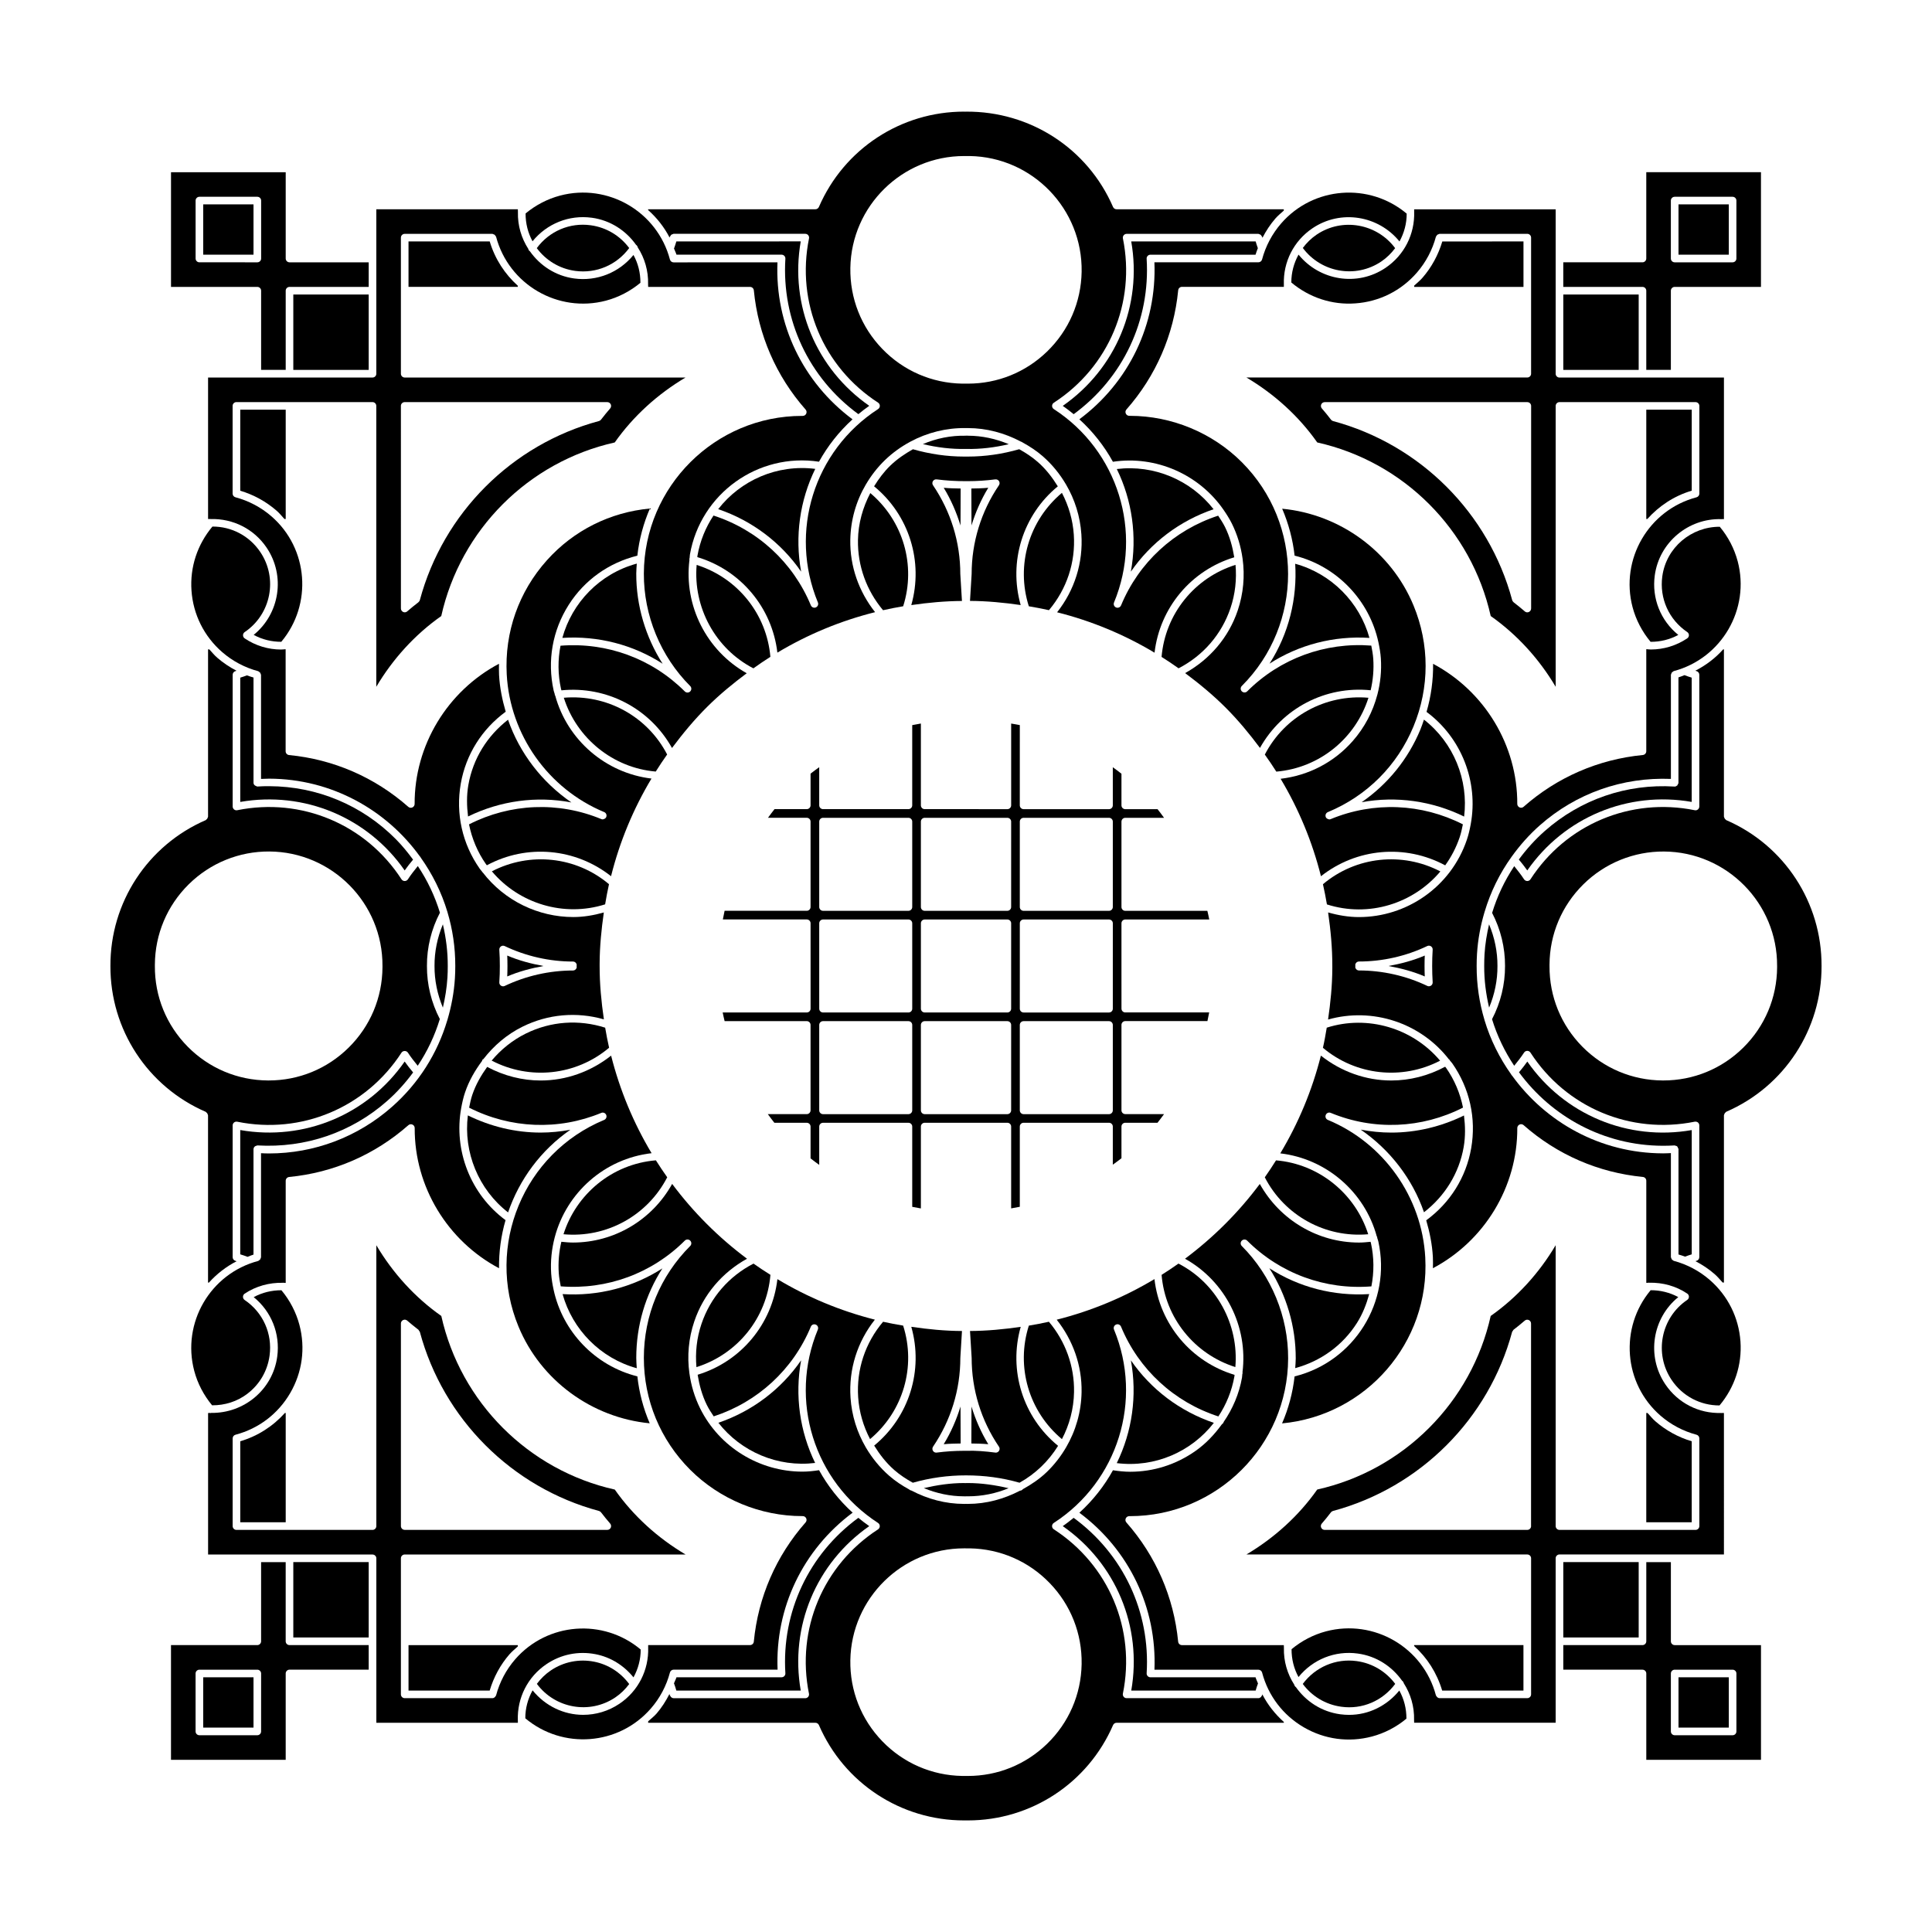
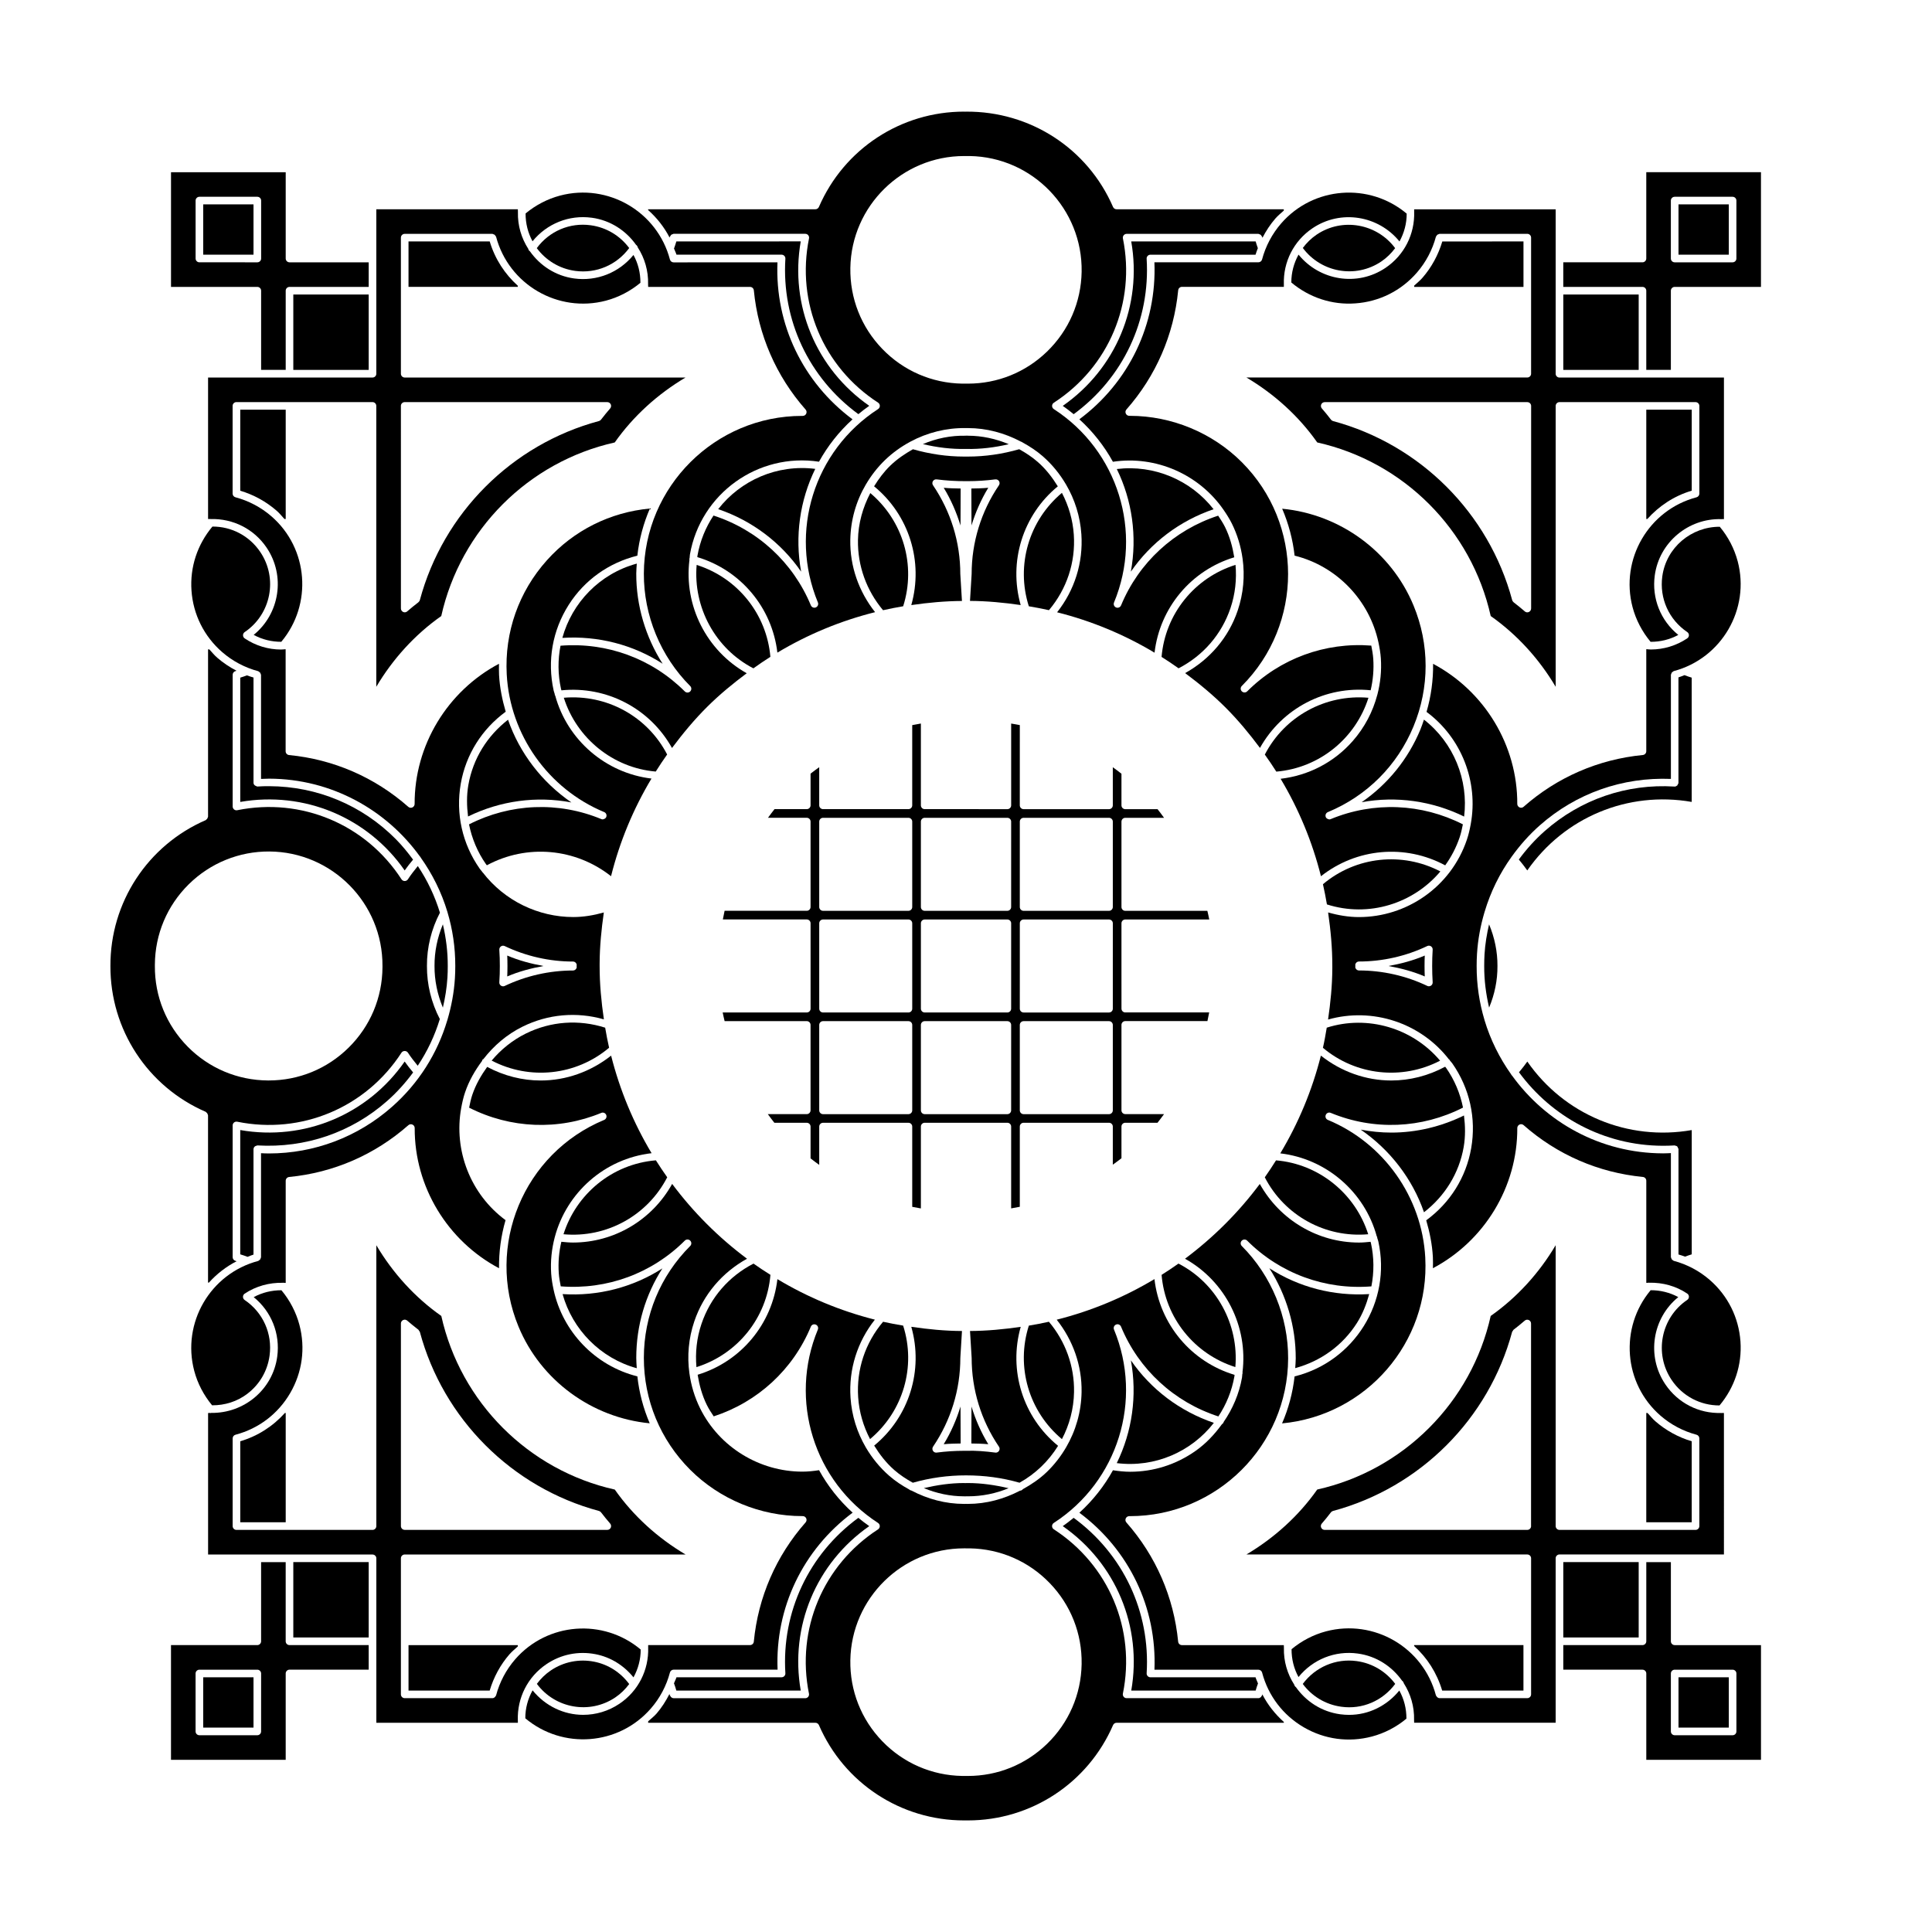
<svg xmlns="http://www.w3.org/2000/svg" fill="#000000" width="800px" height="800px" version="1.1" viewBox="144 144 512 512">
  <g>
    <path d="m470.09 305.16c1.266-3.75 1.672-7.637 1.336-11.465-10.867 3.41-18.625 13-19.598 24.391 1.531 0.961 3.031 1.969 4.508 3.023 6.516-3.367 11.402-8.988 13.754-15.949z" />
    <path d="m371.37 287.13c-0.117 6.812 2.266 13.375 6.648 18.582 1.762-0.398 3.535-0.746 5.332-1.047 3.457-10.879-0.02-22.676-8.711-29.996-1.988 3.82-3.195 8.027-3.269 12.461z" />
    <path d="m398.58 273.46c-1.496-0.023-2.996-0.051-4.484-0.191 1.918 3.148 3.379 6.508 4.449 9.992z" />
    <path d="m401.42 273.46 0.035 9.789c1.066-3.481 2.527-6.836 4.449-9.984-1.492 0.148-2.988 0.172-4.484 0.195z" />
    <path d="m526.23 207.98c-1.043 3.516-2.828 6.828-5.234 9.602-0.676 0.781-1.465 1.414-2.215 2.102-0.004 0.117-0.012 0.23-0.016 0.348h28.973v-12.047l-21.508 0.004z" />
    <path d="m504.86 356.59c9.164-1.672 18.641-0.359 27.148 3.812 1.199-9.723-2.777-19.574-10.645-25.695-0.297 0.867-0.574 1.734-0.926 2.586-3.281 7.922-8.688 14.539-15.578 19.297z" />
-     <path d="m487.24 293.4c0.57 9.164-1.672 18.469-6.801 26.469 7.809-5.019 17.023-7.418 26.477-6.82-2.621-9.438-10.066-17.008-19.676-19.648z" />
    <path d="m416.65 304.67c1.789 0.301 3.566 0.637 5.332 1.031 4.719-5.598 7.078-12.656 6.59-19.98-0.262-3.949-1.375-7.699-3.152-11.109-8.738 7.316-12.234 19.152-8.77 30.059z" />
    <path d="m400 262.98s0.004 0 0 0h0.012c3.836 0.074 7.617-0.383 11.32-1.266-3.41-1.43-7.07-2.246-10.832-2.246-0.16 0-0.359-0.051-0.5 0.004-0.004 0-0.004-0.004-0.012-0.004-0.004 0-0.004 0.004-0.012 0.004-4.012-0.098-7.848 0.711-11.402 2.215 3.727 0.891 7.527 1.367 11.406 1.289 0.012 0.004 0.02 0.004 0.02 0.004z" />
    <path d="m441.2 388.68c0-0.555 0.453-1.008 1.008-1.008h22.258c-0.145-0.77-0.328-1.531-0.504-2.293h-21.754c-0.555 0-1.008-0.453-1.008-1.008v-22.633c0-0.555 0.453-1.008 1.008-1.008h10.277c-0.574-0.766-1.113-1.559-1.723-2.293h-8.555c-0.555 0-1.008-0.453-1.008-1.008v-8.383c-0.746-0.598-1.523-1.16-2.293-1.723v10.105c0 0.555-0.453 1.008-1.008 1.008h-22.633c-0.555 0-1.008-0.453-1.008-1.008l0.004-21.27c-0.754-0.16-1.527-0.273-2.293-0.406v21.676c0 0.555-0.453 1.008-1.008 1.008l-10.957-0.004h-10.953c-0.555 0-1.008-0.453-1.008-1.008v-21.68c-0.766 0.137-1.535 0.262-2.293 0.422v21.254c0 0.555-0.453 1.008-1.008 1.008h-22.633c-0.555 0-1.008-0.453-1.008-1.008v-10.102c-0.766 0.562-1.551 1.109-2.293 1.703v8.398c0 0.555-0.453 1.008-1.008 1.008h-8.543c-0.609 0.742-1.152 1.527-1.734 2.293h10.277c0.555 0 1.008 0.453 1.008 1.008v22.633c0 0.555-0.453 1.008-1.008 1.008h-21.773c-0.172 0.762-0.316 1.527-0.465 2.293h22.238c0.555 0 1.008 0.453 1.008 1.008l0.004 11.324v11.316c0 0.555-0.453 1.008-1.008 1.008l-22.289-0.004c0.145 0.77 0.344 1.527 0.516 2.293h21.766c0.555 0 1.008 0.453 1.008 1.008v22.633c0 0.555-0.453 1.008-1.008 1.008h-10.316c0.578 0.766 1.125 1.551 1.734 2.293h8.586c0.555 0 1.008 0.453 1.008 1.008v8.434c0.746 0.598 1.527 1.148 2.293 1.715v-10.148c0-0.555 0.453-1.008 1.008-1.008h22.633c0.555 0 1.008 0.453 1.008 1.008v21.266c0.762 0.16 1.527 0.289 2.293 0.422v-21.695c0-0.555 0.453-1.008 1.008-1.008h21.906c0.555 0 1.008 0.453 1.008 1.008v21.684c0.766-0.137 1.535-0.262 2.293-0.422v-21.262c0-0.555 0.453-1.008 1.008-1.008h22.633c0.555 0 1.008 0.453 1.008 1.008v10.102c0.766-0.562 1.551-1.109 2.293-1.703v-8.398c0-0.555 0.453-1.008 1.008-1.008h8.543c0.609-0.742 1.152-1.527 1.734-2.293h-10.277c-0.555 0-1.008-0.453-1.008-1.008v-22.633c0-0.555 0.453-1.008 1.008-1.008h21.773c0.172-0.762 0.316-1.527 0.465-2.293h-22.234c-0.555 0-1.008-0.453-1.008-1.008l-0.004-11.305zm-55.449 49.574c0 0.555-0.453 1.008-1.008 1.008h-22.633c-0.555 0-1.008-0.453-1.008-1.008v-22.633c0-0.555 0.453-1.008 1.008-1.008h22.633c0.555 0 1.008 0.453 1.008 1.008zm0-38.258v11.316c0 0.555-0.453 1.008-1.008 1.008h-22.633c-0.555 0-1.008-0.453-1.008-1.008v-22.633c0-0.555 0.453-1.008 1.008-1.008h22.633c0.555 0 1.008 0.453 1.008 1.008zm0-15.629c0 0.555-0.453 1.008-1.008 1.008h-22.633c-0.555 0-1.008-0.453-1.008-1.008v-22.633c0-0.555 0.453-1.008 1.008-1.008h22.633c0.555 0 1.008 0.453 1.008 1.008zm26.211 53.887c0 0.555-0.453 1.008-1.008 1.008h-21.902c-0.555 0-1.008-0.453-1.008-1.008v-22.633c0-0.555 0.453-1.008 1.008-1.008h21.906c0.555 0 1.008 0.453 1.008 1.008zm0-38.258v11.316c0 0.555-0.453 1.008-1.008 1.008l-10.949-0.004h-10.953c-0.555 0-1.008-0.453-1.008-1.008v-22.629c0-0.555 0.453-1.008 1.008-1.008h21.906c0.555 0 1.008 0.453 1.008 1.008zm0-15.629c0 0.555-0.453 1.008-1.008 1.008h-21.902c-0.555 0-1.008-0.453-1.008-1.008v-22.633c0-0.555 0.453-1.008 1.008-1.008h21.906c0.555 0 1.008 0.453 1.008 1.008zm26.945 53.887c0 0.555-0.453 1.008-1.008 1.008h-22.633c-0.555 0-1.008-0.453-1.008-1.008v-22.633c0-0.555 0.453-1.008 1.008-1.008h22.633c0.555 0 1.008 0.453 1.008 1.008zm0-38.258v11.316c0 0.555-0.453 1.008-1.008 1.008h-22.633c-0.555 0-1.008-0.453-1.008-1.008l0.004-11.316v-11.316c0-0.555 0.453-1.008 1.008-1.008h22.633c0.555 0 1.008 0.453 1.008 1.008zm0-15.629c0 0.555-0.453 1.008-1.008 1.008h-22.633c-0.555 0-1.008-0.453-1.008-1.008v-22.633c0-0.555 0.453-1.008 1.008-1.008h22.633c0.555 0 1.008 0.453 1.008 1.008z" />
    <path d="m521.71 477.26c-0.867-16.02-11.008-30.336-25.824-36.477-0.52-0.211-0.754-0.801-0.543-1.316 0.211-0.52 0.805-0.766 1.316-0.543 11.387 4.711 24.098 4.176 35.055-1.402-0.762-3.75-2.246-7.34-4.516-10.566-0.066-0.098-0.152-0.172-0.223-0.262-4.488 2.414-9.383 3.648-14.27 3.648-6.656 0-13.219-2.293-18.656-6.59-2.328 9.238-5.977 17.938-10.758 25.902 12.156 1.422 22.355 10.188 25.566 21.996 0.039 0.086 0.125 0.137 0.137 0.238 0.004 0.039-0.031 0.07-0.031 0.109 0.086 0.328 0.227 0.629 0.301 0.961 3.562 15.996-6.359 31.883-22.184 35.805-0.492 4.379-1.633 8.559-3.32 12.453 22.277-2.09 39.172-21.434 37.949-43.957z" />
    <path d="m379.95 267.38c-1.707 1.652-3.09 3.527-4.309 5.496 9.289 7.613 13.129 19.957 9.859 31.477 4.418-0.641 8.887-1.062 13.426-1.09l-0.43-7.055c0-0.012 0.012-0.02 0.012-0.031s-0.016-0.02-0.016-0.031c0-8.43-2.5-16.57-7.234-23.543-0.223-0.328-0.23-0.754-0.023-1.094 0.211-0.336 0.598-0.527 0.988-0.469 2.555 0.332 5.164 0.484 7.766 0.473h0.004 0.48c2.434 0 4.891-0.16 7.289-0.473 0.383-0.047 0.781 0.133 0.988 0.469 0.211 0.336 0.203 0.766-0.023 1.094-4.731 6.969-7.234 15.113-7.234 23.543 0 0.016-0.016 0.02-0.016 0.035 0 0.012 0.012 0.016 0.012 0.023l-0.43 7.043c4.543 0.023 9.012 0.457 13.43 1.098-3.258-11.516 0.562-23.844 9.84-31.457-1.461-2.363-3.168-4.59-5.32-6.469-1.512-1.324-3.18-2.414-4.906-3.371-4.434 1.27-9.004 1.949-13.617 1.949h-0.492-0.492c-4.602 0-9.148-0.68-13.566-1.941-2.129 1.203-4.176 2.578-5.984 4.324z" />
    <path d="m328.62 293.71c-0.957 11.23 4.926 22.176 15.035 27.406 1.48-1.055 2.973-2.082 4.504-3.047-0.98-11.371-8.715-20.941-19.539-24.359z" />
    <path d="m525.71 374.94c-10.09-5.273-22.363-3.984-31.117 3.387 0.402 1.773 0.75 3.551 1.055 5.352 11.121 3.547 22.918-0.246 30.062-8.738z" />
    <path d="m398.58 526.54-0.035-9.801c-1.066 3.481-2.527 6.848-4.453 9.992 1.5-0.141 2.996-0.168 4.488-0.191z" />
    <path d="m531.89 447.98c0.492-2.812 0.422-5.613 0.082-8.367-6.074 2.973-12.641 4.535-19.242 4.535-2.715 0-5.43-0.273-8.117-0.781 7.769 5.352 13.688 13.02 16.762 21.895 5.531-4.289 9.297-10.328 10.516-17.281z" />
    <path d="m401.42 526.54c1.492 0.023 2.984 0.051 4.488 0.191-1.918-3.144-3.387-6.504-4.453-9.98z" />
    <path d="m399.5 537.02c-3.617 0-7.18 0.535-10.68 1.344 3.371 1.387 6.973 2.176 10.68 2.176 0.168 0 0.348 0.035 0.5-0.004 0.004 0 0.004 0.004 0.012 0.004l0.004-0.004c0.16 0.004 0.324 0.004 0.484 0.004 3.812 0 7.457-0.766 10.781-2.152-3.535-0.828-7.133-1.367-10.785-1.367-0.16 0-0.352-0.004-0.492 0.004-0.125 0.051-0.336-0.004-0.504-0.004z" />
    <path d="m320.82 455.99c-1.043-1.473-2.039-2.969-3.004-4.492-11.672 0.973-21.141 8.996-24.484 19.59 11.371 1.039 22.238-4.906 27.488-15.098z" />
    <path d="m428.63 512.87c0.117-6.82-2.273-13.391-6.66-18.594-1.754 0.398-3.527 0.727-5.316 1.027-3.481 10.914 0.016 22.766 8.766 30.082 1.969-3.754 3.137-7.996 3.211-12.516z" />
    <path d="m424.4 527.16c-9.324-7.613-13.18-19.984-9.898-31.535-4.398 0.645-8.867 1.078-13.438 1.102l0.43 7.055c0 0.012-0.012 0.016-0.012 0.023 0 0.016 0.016 0.02 0.016 0.035 0 8.434 2.5 16.57 7.234 23.543 0.227 0.328 0.238 0.754 0.023 1.094-0.18 0.301-0.508 0.484-0.855 0.484-0.047 0-0.086-0.004-0.125-0.012-2.602-0.336-5.289-0.57-7.766-0.469h-0.004-0.004c-0.133-0.02-0.344-0.004-0.52-0.004-2.402 0-4.836 0.156-7.25 0.473-0.047 0.004-0.09 0.012-0.133 0.012-0.348 0-0.676-0.18-0.855-0.484-0.207-0.332-0.195-0.762 0.023-1.094 4.731-6.977 7.234-15.113 7.234-23.543 0-0.012 0.012-0.02 0.016-0.031 0-0.012-0.012-0.02-0.012-0.031l0.43-7.047c-4.57-0.023-9.035-0.469-13.43-1.113 3.269 11.523-0.559 23.855-9.836 31.477 1.461 2.363 3.168 4.586 5.32 6.469 1.516 1.324 3.184 2.414 4.918 3.375 4.578-1.305 9.32-1.953 14.086-1.949h0.004 0.016 0.004c4.84 0 9.566 0.625 14.172 1.945 4.176-2.324 7.688-5.703 10.211-9.773z" />
    <path d="m329.9 494.84c-1.27 3.75-1.672 7.637-1.336 11.465 10.887-3.422 18.66-13.039 19.609-24.461-1.523-0.957-3.023-1.934-4.484-2.977-6.527 3.363-11.434 8.996-13.789 15.973z" />
    <path d="m383.34 495.3c-1.785-0.301-3.562-0.621-5.316-1.02-4.727 5.598-7.09 12.664-6.602 19.992 0.262 3.949 1.375 7.699 3.152 11.105 8.758-7.316 12.258-19.172 8.766-30.078z" />
    <path d="m506.59 471.09c-3.41-10.762-13.062-18.633-24.43-19.582-0.961 1.523-1.934 3.027-2.977 4.492 5.238 10.168 16.07 16.094 27.406 15.09z" />
    <path d="m503.59 494.62c1.527-2.402 2.527-5.004 3.266-7.672-9.461 0.578-18.668-1.824-26.461-6.848 4.527 7.09 7.019 15.441 6.988 23.926-0.004 0.855-0.086 1.699-0.137 2.543 6.758-1.84 12.555-5.992 16.344-11.949z" />
    <path d="m547.73 592.02v-12.051h-28.973c0.004 0.082 0.004 0.168 0.012 0.25 3.422 3.078 6.019 7.106 7.422 11.801z" />
    <path d="m525.64 425.09c-7.269-8.629-19.195-12.203-30.039-8.746-0.301 1.789-0.609 3.578-1.012 5.332 8.734 7.352 20.98 8.652 31.051 3.414z" />
    <path d="m479.19 343.97c1.059 1.484 2.082 2.988 3.047 4.519 11.645-1.004 21.074-9.008 24.414-19.574-11.344-1-22.199 4.891-27.461 15.055z" />
    <path d="m471.38 506.29c0.961-11.246-4.941-22.207-15.074-27.426-1.461 1.039-2.953 2.031-4.473 2.988 0.945 11.402 8.688 21 19.547 24.438z" />
-     <path d="m295.15 443.4c-2.609 0.48-5.246 0.746-7.879 0.746-6.621 0-13.195-1.566-19.285-4.555-1.203 9.734 2.781 19.598 10.66 25.711 2.988-8.719 8.664-16.473 16.504-21.902z" />
    <path d="m288.95 292.46c-7.481 8.34-11.266 19.09-10.66 30.273 0.867 16.016 11.004 30.336 25.824 36.477 0.516 0.211 0.754 0.801 0.543 1.316-0.098 0.227-0.273 0.383-0.48 0.488-0.066 0.035-0.125 0.039-0.195 0.059-0.086 0.023-0.16 0.074-0.25 0.074-0.125 0-0.258-0.023-0.387-0.082-11.383-4.715-24.102-4.176-35.051 1.402 0.762 3.75 2.246 7.34 4.508 10.566 0.07 0.098 0.156 0.176 0.227 0.273 10.594-5.707 23.488-4.539 32.902 2.898 2.281-9.125 5.883-17.809 10.715-25.875-12.125-1.445-22.293-10.195-25.508-21.984-0.039-0.086-0.125-0.141-0.141-0.238-0.004-0.039 0.031-0.07 0.031-0.109-0.086-0.332-0.227-0.637-0.301-0.973-1.754-7.863-0.332-15.941 3.984-22.738 4.188-6.59 10.645-11.156 18.191-13.027 0.488-4.394 1.633-8.586 3.324-12.496-10.531 0.984-20.176 5.781-27.277 13.695z" />
    <path d="m252.26 207.98v12.047h28.973c-0.004-0.102-0.012-0.207-0.016-0.309-3.41-3.074-6.039-7.055-7.438-11.738z" />
    <path d="m293.03 313.05c9.457-0.605 18.738 1.793 26.574 6.848-4.539-7.094-7.023-15.445-6.988-23.93 0.004-0.883 0.086-1.742 0.141-2.609-9.859 2.684-17.164 10.371-19.727 19.691z" />
    <path d="m268.12 352.02c-0.492 2.812-0.422 5.606-0.082 8.359 8.59-4.195 18.156-5.477 27.391-3.723-7.785-5.352-13.719-13.035-16.797-21.922-5.535 4.293-9.293 10.332-10.512 17.285z" />
    <path d="m197.85 588.5h13.332v13.332h-13.332z" />
    <path d="m221.73 557.97h19.977v19.977h-19.977z" />
    <path d="m316.68 449.61c-4.766-7.961-8.402-16.641-10.73-25.859-5.438 4.297-12 6.594-18.66 6.594-4.856 0-9.719-1.223-14.184-3.606-1.621 2.254-3.019 4.676-3.934 7.379-0.383 1.129-0.621 2.277-0.848 3.426 10.941 5.562 23.648 6.09 35.016 1.387 0.52-0.223 1.102 0.031 1.316 0.543 0.211 0.516-0.031 1.102-0.543 1.316-21.363 8.852-31.543 33.434-22.695 54.793 5.918 14.281 19.453 24.129 34.762 25.609-1.688-3.934-2.797-8.117-3.269-12.438-11.203-2.793-19.805-11.84-22.199-22.957 0-0.012-0.004-0.016-0.004-0.02v-0.004c-0.297-1.379-0.539-2.781-0.637-4.219-0.223-3.332 0.133-6.57 0.934-9.633 0-0.012-0.012-0.016-0.004-0.023 0-0.02 0.023-0.023 0.023-0.047 3.098-11.723 13.109-20.785 25.656-22.242z" />
    <path d="m317.78 348.47c0.969-1.531 1.965-3.043 3.019-4.523-5.25-10.137-16.043-16-27.383-15.039 3.41 10.742 13.027 18.598 24.363 19.562z" />
    <path d="m219.71 578.96v-20.984h-6.516v20.984c0 0.555-0.453 1.008-1.008 1.008h-22.871v30.398h30.398v-22.879c0-0.555 0.453-1.008 1.008-1.008h20.984v-6.516h-20.984c-0.559 0.008-1.012-0.445-1.012-1.004zm-6.516 23.887c0 0.555-0.453 1.008-1.008 1.008h-15.348c-0.555 0-1.008-0.453-1.008-1.008v-15.352c0-0.555 0.453-1.008 1.008-1.008h15.352c0.555 0 1.008 0.453 1.008 1.008z" />
    <path d="m281.23 599.89c-0.191-5.93 2.602-11.516 7.602-14.883 3.828-2.586 8.438-3.512 12.984-2.629 4.031 0.785 7.516 2.984 10.066 6.141 1.234-2.238 1.914-4.75 1.91-7.375-9.914-8.324-24.738-7.215-33.266 2.594-2.379 2.734-4.125 6.035-5.055 9.547-0.031 0.117-0.125 0.191-0.191 0.281-0.051 0.07-0.07 0.141-0.133 0.195-0.18 0.16-0.402 0.273-0.656 0.273h-23.242c-0.555 0-1.008-0.453-1.008-1.008v-36.059c0-0.555 0.453-1.008 1.008-1.008l74.438 0.004c-7.359-4.367-13.836-10.195-18.766-17.211-22.883-5.113-40.863-23.121-45.973-46.008-7.008-4.922-12.848-11.375-17.219-18.742v74.434c0 0.555-0.453 1.008-1.008 1.008h-36.059c-0.555 0-1.008-0.453-1.008-1.008v-23.242c0-0.457 0.312-0.855 0.75-0.973 6.152-1.621 11.301-5.547 14.5-11.043 3.203-5.5 4.07-11.914 2.445-18.07-0.887-3.356-2.539-6.508-4.766-9.176-2.57-0.004-5.094 0.598-7.352 1.824 4.684 3.793 7.059 9.699 6.238 15.766-1.195 8.793-8.855 15.047-17.512 14.914-0.055 0.012-0.105 0.059-0.16 0.059-0.039 0-0.07-0.047-0.109-0.051-0.18-0.004-0.359 0.031-0.543 0.016v37.508h43.578c0.555 0 1.008 0.453 1.008 1.008v43.578h37.508c-0.016-0.18 0.004-0.359 0-0.539-0.016-0.051-0.012-0.086-0.012-0.125zm-30.988-105.15c0-0.395 0.23-0.75 0.59-0.918 0.363-0.168 0.781-0.105 1.078 0.152 0.973 0.836 1.965 1.652 2.984 2.43 0.09 0.07 0.102 0.188 0.16 0.281 0.066 0.09 0.172 0.145 0.203 0.262 6.195 23.086 24.391 41.273 47.473 47.473 0.211 0.059 0.402 0.188 0.539 0.359 0.781 1.02 1.594 2.016 2.434 2.988 0.258 0.301 0.316 0.719 0.156 1.078-0.168 0.359-0.523 0.59-0.918 0.59l-53.688-0.004c-0.555 0-1.008-0.453-1.008-1.008v-53.684z" />
    <path d="m502.54 340.32c-4.961 5.68-11.734 9.191-19.164 10.066 4.82 8.051 8.41 16.723 10.691 25.824 9.426-7.438 22.324-8.594 32.926-2.883 1.602-2.223 2.91-4.715 3.836-7.445 0.383-1.129 0.613-2.273 0.848-3.422-10.941-5.559-23.645-6.098-35.02-1.387-0.121 0.055-0.258 0.082-0.383 0.082-0.09 0-0.172-0.051-0.258-0.074-0.066-0.02-0.121-0.023-0.18-0.055-0.211-0.105-0.398-0.258-0.488-0.488-0.211-0.516 0.031-1.102 0.543-1.316 10.348-4.289 18.41-12.348 22.695-22.695 4.289-10.348 4.289-21.75 0-32.098-5.926-14.297-19.473-24.148-34.797-25.613 1.707 3.996 2.82 8.184 3.293 12.434 11.215 2.781 19.824 11.84 22.215 22.969 0 0.004 0.004 0.012 0.004 0.016v0.004c0.297 1.387 0.539 2.785 0.637 4.223 0.223 3.301-0.117 6.543-0.926 9.648v0.012c0 0.004-0.004 0.012-0.012 0.016-1.176 4.441-3.34 8.613-6.461 12.184z" />
    <path d="m518.77 200.11c0.188 5.926-2.606 11.508-7.602 14.879-7.488 5.043-17.461 3.367-23.043-3.512-1.234 2.238-1.918 4.758-1.91 7.387 4.758 3.984 10.785 5.992 16.949 5.535 6.348-0.441 12.141-3.336 16.312-8.137 2.387-2.742 4.133-6.047 5.059-9.543 0.023-0.09 0.109-0.133 0.156-0.207 0.066-0.121 0.121-0.223 0.23-0.301 0.105-0.082 0.211-0.105 0.336-0.141 0.09-0.023 0.152-0.105 0.25-0.105h23.242c0.555 0 1.008 0.453 1.008 1.008v36.059c0 0.555-0.453 1.008-1.008 1.008h-74.43c7.367 4.375 13.84 10.203 18.766 17.211 22.883 5.117 40.859 23.113 45.973 46.004 7.012 4.934 12.852 11.387 17.215 18.75v-74.434c0-0.555 0.453-1.008 1.008-1.008h36.059c0.555 0 1.008 0.453 1.008 1.008v23.242c0 0.457-0.312 0.855-0.75 0.973-12.695 3.356-20.297 16.414-16.949 29.121 0.891 3.359 2.551 6.519 4.777 9.18 2.562 0.012 5.09-0.598 7.344-1.828-4.691-3.793-7.059-9.699-6.238-15.758 1.195-8.828 8.969-15.18 17.602-14.922 0.082-0.004 0.145-0.02 0.223-0.004 0.172 0.004 0.336-0.023 0.508-0.012v-37.508h-43.586c-0.555 0-1.008-0.453-1.008-1.008v-43.578h-37.504c0.016 0.18-0.004 0.359 0 0.539 0.012 0.027 0.004 0.059 0.004 0.102zm30.992 105.15c0 0.395-0.23 0.75-0.59 0.918-0.133 0.059-0.277 0.098-0.418 0.098-0.238 0-0.473-0.086-0.66-0.246-0.973-0.84-1.969-1.652-2.988-2.434-0.012-0.012-0.012-0.023-0.02-0.035-0.156-0.133-0.281-0.293-0.336-0.504-6.195-23.086-24.391-41.277-47.48-47.473-0.215-0.059-0.402-0.188-0.539-0.363-0.777-1.02-1.582-2.012-2.43-2.984-0.258-0.297-0.316-0.719-0.152-1.078 0.16-0.359 0.523-0.59 0.918-0.59h53.691c0.555 0 1.008 0.453 1.008 1.008v53.684z" />
    <path d="m592.33 252.57h-12.047v28.973c0.098-0.004 0.188-0.012 0.289-0.016 3.082-3.422 7.059-6.102 11.758-7.492z" />
    <path d="m209.43 322.98c-0.578 0.215-1.164 0.43-1.762 0.605v32.934c16.934-2.938 33.77 4.07 43.574 18.156 0.691-0.992 1.449-1.934 2.223-2.863-1.395-1.898-2.891-3.734-4.578-5.438-8.926-8.996-20.832-13.977-33.508-14.027-1.074-0.02-2.086 0.023-3.125 0.09-0.016 0-0.02-0.012-0.031-0.012-0.012 0-0.02 0.016-0.031 0.016-0.121 0-0.203-0.09-0.309-0.125-0.395-0.133-0.676-0.398-0.699-0.816 0-0.012 0.012-0.02 0.012-0.031s-0.016-0.02-0.016-0.031v-27.887c-0.586-0.176-1.176-0.352-1.75-0.57z" />
    <path d="m510.04 213.31c1.457-0.984 2.676-2.195 3.688-3.547-4.836-6.504-13.977-8.176-20.781-3.602-1.457 0.984-2.676 2.195-3.688 3.547 4.836 6.512 13.977 8.18 20.781 3.602z" />
    <path d="m478.46 212.76c-0.117 0.441-0.52 0.75-0.973 0.75h-27.555c0.664 16.418-6.727 31.801-19.891 41.609 3.617 3.285 6.602 7.094 8.891 11.254 11.406-1.715 22.832 3.352 29.305 12.711 0.004 0.012 0.016 0.012 0.016 0.02v0.004c0.801 1.164 1.566 2.363 2.207 3.652 1.465 2.961 2.394 6.09 2.836 9.273 0 0.004 0.004 0.004 0.004 0.004 0 0.004-0.004 0.012 0 0.016 0.629 4.566 0.223 9.246-1.293 13.734-2.418 7.152-7.379 12.941-13.934 16.59 3.785 2.828 7.453 5.848 10.848 9.262 3.301 3.316 6.231 6.883 8.984 10.566 5.859-10.48 17.316-16.496 29.332-15.281 0.629-2.672 0.883-5.473 0.691-8.348-0.082-1.188-0.301-2.336-0.523-3.488-12.223-0.945-24.18 3.414-32.879 12.121-0.195 0.195-0.457 0.297-0.715 0.297s-0.52-0.102-0.715-0.297c-0.395-0.395-0.395-1.031 0-1.426 16.348-16.348 16.348-42.953 0-59.305-7.812-7.812-18.609-12.281-29.652-12.281h-0.168-0.004c-0.395 0-0.75-0.23-0.918-0.594-0.168-0.363-0.105-0.785 0.156-1.082 7.828-8.883 12.574-19.809 13.723-31.598 0.051-0.52 0.488-0.91 1.004-0.91h27c-0.012-0.176 0.004-0.352 0-0.527-0.004-0.051 0-0.09 0-0.145-0.188-5.918 2.602-11.496 7.598-14.863 7.477-5.031 17.461-3.371 23.043 3.508 1.234-2.238 1.918-4.758 1.91-7.375-9.914-8.316-24.742-7.215-33.266 2.594-2.391 2.75-4.133 6.047-5.062 9.555z" />
    <path d="m262.66 400s0.008 0 0 0v-0.004c0.016-3.769-0.457-7.457-1.293-11.035-1.461 3.492-2.242 7.246-2.215 11.027v0.004 0.004c-0.023 3.789 0.762 7.547 2.215 11.035 0.598-2.578 1.039-5.219 1.203-7.914 0.066-1.035 0.098-2.078 0.09-3.117z" />
    <path d="m465.61 278.95c-6.019-7.715-15.781-11.863-25.645-10.652 4.07 8.328 5.43 17.855 3.723 27.195 5.293-7.684 12.934-13.473 21.922-16.543z" />
    <path d="m588.82 198.16h13.332v13.332h-13.332z" />
-     <path d="m274.35 374.91c7.262 8.621 19.148 12.195 30.016 8.75 0.301-1.793 0.625-3.578 1.023-5.34-8.723-7.352-20.957-8.645-31.039-3.41z" />
    <path d="m604.5 292.73c-0.887-3.344-2.527-6.484-4.742-9.133-7.527-0.031-14.191 5.477-15.234 13.164-0.785 5.812 1.75 11.457 6.609 14.738 0.281 0.188 0.449 0.504 0.449 0.836 0 0.332-0.168 0.648-0.449 0.836-2.871 1.934-6.238 2.953-9.664 2.953-0.156 0-0.312-0.023-0.473-0.031-0.02 0-0.039 0.02-0.059 0.02-0.023 0-0.039-0.031-0.066-0.031-0.195-0.004-0.395-0.023-0.59-0.039v27.039c0 0.52-0.395 0.953-0.91 1.004-11.793 1.148-22.723 5.894-31.605 13.723-0.188 0.168-0.422 0.25-0.664 0.25-0.141 0-0.289-0.031-0.418-0.09-0.359-0.168-0.59-0.523-0.59-0.922 0.066-15.531-8.664-29.871-22.309-37.129 0.055 4.281-0.523 8.566-1.738 12.742 9.289 6.871 13.77 18.531 11.719 29.719v0.004c-0.258 1.391-0.562 2.781-1.027 4.141-4.246 12.566-16.016 20.512-28.602 20.512-2.711 0-5.457-0.457-8.176-1.23 0.676 4.664 1.129 9.391 1.117 14.191v0.676c-0.023 4.602-0.484 9.09-1.129 13.516 11.793-3.332 24.535 0.871 32.023 10.543 0.066 0.066 0.16 0.082 0.211 0.16 0.02 0.035 0 0.074 0.016 0.109 0.207 0.273 0.457 0.504 0.656 0.785 4.625 6.602 6.41 14.594 5.019 22.535-1.355 7.723-5.602 14.449-11.91 19.074 0.918 3.152 1.582 6.398 1.762 9.742 0.055 0.996 0.023 1.977 0.012 2.957 13.672-7.246 22.43-21.609 22.359-37.156 0-0.398 0.23-0.754 0.59-0.922 0.352-0.176 0.781-0.105 1.082 0.156 8.891 7.836 19.82 12.582 31.605 13.73 0.52 0.051 0.91 0.488 0.91 1.004v27.066c0.145-0.012 0.289-0.012 0.43-0.02 0.121-0.031 0.223-0.031 0.348-0.016 3.566-0.082 7.082 0.867 10.07 2.875 0.281 0.188 0.449 0.504 0.449 0.836 0 0.332-0.168 0.648-0.441 0.836-6.996 4.715-8.852 14.238-4.137 21.23 2.887 4.289 7.633 6.762 12.688 6.742 3.988-4.758 5.981-10.746 5.547-16.949-0.449-6.348-3.336-12.141-8.137-16.312-2.742-2.387-6.039-4.133-9.547-5.059-0.09-0.023-0.133-0.109-0.207-0.156-0.117-0.066-0.215-0.121-0.301-0.227-0.082-0.105-0.105-0.211-0.141-0.344-0.023-0.086-0.102-0.152-0.102-0.246v-27.578c-0.648 0.023-1.301 0.066-1.953 0.066h-0.23c-16.465-0.059-31.008-8.23-39.961-20.676-0.02-0.016-0.047-0.004-0.066-0.02-0.066-0.055-0.059-0.141-0.105-0.207-3.09-4.344-5.512-9.18-7.078-14.398-0.012-0.023-0.012-0.047-0.016-0.07-1.352-4.527-2.086-9.316-2.07-14.277v-0.004-0.004c-0.004-1.082 0.031-2.16 0.098-3.246 0.23-3.777 0.934-7.453 1.977-10.992 0.012-0.059 0.023-0.102 0.051-0.156 1.559-5.223 3.961-10.121 7.141-14.551 0.004-0.004 0-0.012 0.004-0.012h0.004c2.156-2.996 4.625-5.805 7.461-8.309 9.633-8.508 21.914-12.82 34.746-12.309v-27.594c0-0.098 0.074-0.156 0.102-0.246 0.035-0.133 0.059-0.238 0.141-0.344 0.082-0.105 0.18-0.16 0.301-0.227 0.074-0.047 0.117-0.137 0.207-0.156 12.691-3.367 20.301-16.43 16.945-29.125zm-80.961 107.27c-0.004 1.438 0.047 2.867 0.133 4.301 0.023 0.352-0.141 0.699-0.438 0.902-0.172 0.109-0.367 0.172-0.562 0.172-0.145 0-0.297-0.035-0.434-0.102-5.602-2.68-11.859-4.09-18.078-4.09-0.555 0-1.008-0.453-1.008-1.008 0-0.07 0.059-0.117 0.074-0.18-0.016-0.066-0.074-0.109-0.074-0.18 0-0.555 0.453-1.008 1.008-1.008 6.219 0 12.469-1.414 18.078-4.098 0.316-0.156 0.695-0.125 0.996 0.074 0.297 0.203 0.465 0.539 0.438 0.898-0.09 1.438-0.137 2.871-0.133 4.309v0.008z" />
    <path d="m580.28 221.04v20.984h6.516v-20.984c0-0.555 0.453-1.008 1.008-1.008h22.871v-30.398h-30.395v22.871c0 0.555-0.453 1.008-1.008 1.008h-20.988v6.516h20.988c0.555 0 1.008 0.453 1.008 1.012zm6.516-23.883c0-0.555 0.453-1.008 1.008-1.008h15.352c0.555 0 1.008 0.453 1.008 1.008v15.352c0 0.555-0.453 1.008-1.008 1.008h-15.352c-0.555 0-1.008-0.453-1.008-1.008z" />
    <path d="m558.29 222.05h19.98v19.977h-19.98z" />
    <path d="m198.66 438.79c0.109 0.074 0.188 0.156 0.258 0.266 0.074 0.109 0.117 0.207 0.141 0.336 0.016 0.066 0.074 0.109 0.074 0.18v44.336c0.082-0.004 0.156-0.004 0.242-0.012 2.051-2.281 4.519-4.207 7.332-5.656-0.102-0.023-0.203-0.07-0.301-0.102-0.441-0.117-0.75-0.52-0.75-0.973v-34.914c0-0.301 0.137-0.59 0.371-0.781 0.23-0.191 0.523-0.258 0.84-0.207 16.992 3.457 34.102-3.723 43.539-18.305 0.371-0.578 1.32-0.578 1.691 0 0.785 1.215 1.699 2.348 2.606 3.477 2.551-3.824 4.519-7.981 5.856-12.383-2.254-4.332-3.445-9.176-3.414-14.055v-0.004-0.004c-0.031-4.902 1.176-9.77 3.445-14.117-1.34-4.375-3.301-8.531-5.859-12.359-0.918 1.137-1.832 2.281-2.629 3.512-0.188 0.289-0.504 0.457-0.848 0.457s-0.66-0.176-0.848-0.457c-9.438-14.574-26.531-21.75-43.539-18.309-0.301 0.066-0.605-0.016-0.836-0.207-0.23-0.191-0.371-0.48-0.371-0.781v-34.91c0-0.457 0.309-0.855 0.75-0.973 0.098-0.023 0.188-0.066 0.281-0.09-1.828-0.945-3.551-2.098-5.106-3.441-0.781-0.676-1.414-1.465-2.102-2.215-0.125-0.012-0.227-0.012-0.344-0.016v44.336c0 0.07-0.059 0.117-0.074 0.18-0.023 0.133-0.066 0.227-0.141 0.336s-0.145 0.191-0.258 0.266c-0.055 0.039-0.07 0.109-0.137 0.137-15.418 6.68-25.336 21.852-25.266 38.652v0.004 0.004c-0.07 16.801 9.848 31.977 25.266 38.652 0.059 0.027 0.074 0.105 0.129 0.141zm-13.617-38.793s-0.004 0 0 0v-0.359c0.051-8.062 3.234-15.617 8.961-21.277 5.734-5.664 13.383-8.758 21.383-8.707 16.625 0.105 30.074 13.715 29.973 30.34v0.359c-0.051 8.066-3.234 15.617-8.969 21.281-5.684 5.613-13.199 8.699-21.18 8.699h-0.203c-8.055-0.051-15.609-3.234-21.27-8.961-5.652-5.734-8.746-13.32-8.695-21.375z" />
    <path d="m199.13 281.55c0.18-0.012 0.352 0.004 0.535 0 0.051-0.004 0.086 0 0.137 0 5.945-0.156 11.504 2.606 14.867 7.598 5.039 7.481 3.438 17.527-3.445 23.102 2.254 1.23 4.766 1.84 7.324 1.832 8.305-9.914 7.195-24.73-2.606-33.246-2.734-2.379-6.035-4.125-9.547-5.055-0.438-0.117-0.75-0.52-0.75-0.973v-23.242c0-0.555 0.453-1.008 1.008-1.008h36.059c0.555 0 1.008 0.453 1.008 1.008v74.438c4.367-7.359 10.207-13.816 17.219-18.746 5.109-22.887 23.09-40.883 45.973-46.004 4.934-7.008 11.402-12.836 18.762-17.211l-74.422 0.004c-0.555 0-1.008-0.453-1.008-1.008v-36.059c0-0.555 0.453-1.008 1.008-1.008h23.242c0.102 0 0.16 0.082 0.25 0.105 0.125 0.035 0.23 0.059 0.336 0.141 0.105 0.082 0.156 0.18 0.227 0.297 0.047 0.082 0.137 0.117 0.16 0.211 3.356 12.699 16.434 20.289 29.113 16.949 3.34-0.883 6.481-2.527 9.141-4.734 0.016-2.644-0.629-5.16-1.84-7.375-3.793 4.66-9.664 7.047-15.703 6.231-4.949-0.672-9.07-3.422-11.742-7.203h-0.012c-0.23-0.156-0.379-0.395-0.422-0.645-1.824-2.84-2.836-6.195-2.742-9.75-0.004-0.082-0.02-0.145-0.004-0.23 0.004-0.172-0.023-0.332-0.016-0.504h-37.508v43.578c0 0.555-0.453 1.008-1.008 1.008h-43.578v37.5zm51.109-29.98c0-0.555 0.453-1.008 1.008-1.008h53.691c0.395 0 0.75 0.23 0.918 0.59 0.168 0.359 0.105 0.781-0.152 1.078-0.84 0.973-1.652 1.969-2.434 2.988-0.137 0.176-0.324 0.301-0.539 0.359-23.086 6.195-41.277 24.391-47.473 47.473-0.055 0.207-0.18 0.367-0.332 0.492-0.016 0.012-0.012 0.035-0.023 0.047-1.02 0.781-2.016 1.594-2.988 2.434-0.188 0.16-0.422 0.246-0.66 0.246-0.141 0-0.289-0.031-0.418-0.098-0.359-0.16-0.59-0.523-0.59-0.918l-0.004-53.684z" />
    <path d="m425.64 251.56c1.004 0.699 1.965 1.441 2.891 2.207 13.109-9.602 20.348-24.93 19.34-41.203-0.02-0.277 0.082-0.551 0.273-0.75 0.188-0.203 0.453-0.316 0.734-0.316h27.852c0.172-0.59 0.398-1.16 0.613-1.734-0.223-0.594-0.406-1.188-0.586-1.785h-32.969c2.969 16.934-4.055 33.77-18.148 43.582z" />
    <path d="m221.73 222.05h19.977v19.977h-19.977z" />
    <path d="m212.01 447.62c0.066-0.016 0.109-0.074 0.176-0.074 0.016 0 0.02 0.016 0.031 0.016s0.016-0.012 0.031-0.012c12.68 0.73 24.863-3.402 34.363-11.793 2.59-2.289 4.871-4.832 6.871-7.551-0.777-0.938-1.543-1.883-2.242-2.887-9.805 14.09-26.637 21.109-43.574 18.156v32.934c0.645 0.188 1.289 0.418 1.934 0.664 0.527-0.195 1.031-0.43 1.578-0.594v-27.922c0-0.016 0.016-0.02 0.016-0.031s-0.012-0.02-0.012-0.031c0.031-0.469 0.379-0.82 0.828-0.875z" />
    <path d="m213.2 221.04v20.984h6.516v-20.984c0-0.555 0.453-1.008 1.008-1.008h20.984v-6.516h-20.984c-0.555 0-1.008-0.453-1.008-1.008v-22.871h-30.395v30.398h22.871c0.555-0.008 1.008 0.445 1.008 1.004zm-17.363-8.535v-15.348c0-0.555 0.453-1.008 1.008-1.008h15.352c0.555 0 1.008 0.453 1.008 1.008v15.352c0 0.555-0.453 1.008-1.008 1.008l-15.352-0.004c-0.562 0-1.008-0.453-1.008-1.008z" />
    <path d="m278.48 400v0c0 0.926-0.016 1.844-0.055 2.769 3.066-1.32 6.324-2.172 9.613-2.769-3.293-0.598-6.543-1.449-9.613-2.769 0.039 0.918 0.055 1.84 0.055 2.769z" />
    <path d="m217.27 279.31c0.781 0.68 1.414 1.465 2.102 2.223 0.117 0.004 0.23 0.012 0.344 0.016v-28.973h-12.047l-0.004 21.469c3.523 1.047 6.828 2.856 9.605 5.266z" />
    <path d="m334.33 278.93c9.008 3.066 16.672 8.867 21.98 16.57-1.715-9.355-0.344-18.902 3.742-27.242-10.121-1.27-19.793 3.043-25.723 10.672z" />
    <path d="m321.45 206.96c0.023-0.086 0.059-0.16 0.082-0.246 0.023-0.098 0.117-0.137 0.16-0.215 0.066-0.109 0.117-0.211 0.215-0.289 0.105-0.082 0.215-0.109 0.348-0.145 0.09-0.023 0.152-0.102 0.246-0.102h34.91c0.301 0 0.59 0.137 0.781 0.371 0.191 0.238 0.266 0.539 0.207 0.836-3.449 17.012 3.734 34.109 18.309 43.539 0.289 0.188 0.457 0.504 0.457 0.848s-0.176 0.66-0.457 0.848c-16.992 11-23.699 32.551-15.957 51.246 0.211 0.516-0.031 1.102-0.543 1.316-0.125 0.055-0.258 0.082-0.387 0.082-0.398 0-0.77-0.23-0.934-0.625-4.719-11.387-14.102-20.008-25.797-23.801-2.082 3.133-3.57 6.731-4.262 10.664-0.02 0.117-0.016 0.238-0.031 0.352 11.523 3.461 19.816 13.395 21.219 25.312 8.07-4.836 16.766-8.438 25.891-10.723-4.309-5.457-6.688-12.156-6.57-19.141 0.09-5.262 1.531-10.277 4.125-14.695 0.004-0.004 0-0.012 0.004-0.016 0 0 0.004 0 0.012-0.004 1.375-2.336 3.055-4.519 5.059-6.453 1.984-1.914 4.207-3.508 6.578-4.793 0.039-0.023 0.066-0.047 0.109-0.066 4.519-2.43 9.594-3.699 14.746-3.617h0.52c4.961 0 9.758 1.309 14.082 3.602 0.152 0.035 0.273 0.086 0.387 0.188 1.895 1.043 3.719 2.223 5.375 3.668 2.484 2.172 4.539 4.707 6.16 7.473 0.004 0.004 0.012 0.004 0.016 0.012 0.004 0.012 0 0.02 0.012 0.031 2.324 3.977 3.738 8.445 4.055 13.176 0.504 7.523-1.793 14.785-6.434 20.668 9.105 2.289 17.773 5.879 25.824 10.707 1.395-11.879 9.648-21.801 21.125-25.281-0.449-2.742-1.176-5.453-2.445-8.012-0.527-1.066-1.176-2.047-1.82-3.019-11.668 3.809-21.035 12.414-25.738 23.781-0.156 0.387-0.535 0.625-0.934 0.625-0.125 0-0.262-0.023-0.383-0.082-0.52-0.211-0.754-0.801-0.543-1.316 7.738-18.695 1.031-40.25-15.949-51.246-0.293-0.188-0.465-0.504-0.465-0.848s0.172-0.66 0.465-0.848c14.574-9.438 21.754-26.527 18.305-43.539-0.059-0.297 0.02-0.605 0.207-0.84 0.191-0.23 0.484-0.371 0.781-0.371h34.914c0.102 0 0.168 0.082 0.258 0.105 0.121 0.035 0.227 0.059 0.328 0.137 0.109 0.086 0.168 0.188 0.238 0.309 0.047 0.074 0.133 0.117 0.156 0.203 0.023 0.098 0.07 0.195 0.098 0.293 0.945-1.832 2.086-3.566 3.43-5.117 0.68-0.781 1.473-1.406 2.215-2.086 0.004-0.121 0.012-0.242 0.02-0.359h-44.336c-0.402 0-0.762-0.238-0.926-0.609-6.734-15.539-21.996-25.387-38.961-25.262h-0.012c-0.137 0.039-0.328 0-0.5-0.004-16.742 0-31.805 9.875-38.477 25.266-0.16 0.367-0.523 0.609-0.926 0.609h-44.336c0.004 0.07 0.004 0.145 0.012 0.215 2.324 2.07 4.258 4.523 5.684 7.289zm78.047-21.609h0.516c0.328-0.004 0.66-0.004 0.984 0 16.629 0.281 29.926 14.043 29.648 30.668-0.137 8.055-3.402 15.574-9.191 21.176-5.668 5.477-13.09 8.473-20.949 8.473h-0.508-0.488-0.508c-8.055-0.137-15.578-3.402-21.176-9.195-5.598-5.789-8.605-13.418-8.473-21.473 0.273-16.453 13.75-29.648 30.145-29.648z" />
    <path d="m300.83 201.7c4.941 0.672 9.07 3.422 11.742 7.203h0.012c0.23 0.156 0.379 0.395 0.422 0.645 1.824 2.84 2.836 6.195 2.742 9.75 0.004 0.082 0.02 0.145 0.004 0.23-0.004 0.172 0.023 0.332 0.016 0.504h27c0.52 0 0.953 0.395 1.004 0.91 1.148 11.789 5.894 22.715 13.723 31.598 0.262 0.297 0.328 0.719 0.16 1.082-0.16 0.363-0.523 0.594-0.918 0.594-0.055 0.035-0.117 0-0.176 0-23.043 0-41.836 18.703-41.934 41.77-0.047 11.098 4.43 21.973 12.281 29.82 0.195 0.195 0.297 0.453 0.297 0.715s-0.102 0.52-0.297 0.715-0.453 0.297-0.715 0.297c-0.262 0-0.52-0.102-0.715-0.297-8.715-8.715-20.652-13.082-32.938-12.117-0.719 3.691-0.727 7.582 0.141 11.48 0.023 0.117 0.082 0.227 0.105 0.344 11.98-1.203 23.453 4.801 29.301 15.281 2.883-3.859 5.977-7.594 9.461-11.043 3.25-3.215 6.746-6.074 10.344-8.766-10.66-5.965-16.707-17.941-15.176-30.074-0.004-0.102-0.066-0.188-0.039-0.289 0.012-0.039 0.055-0.055 0.07-0.098 0.047-0.336 0.035-0.676 0.09-1.012 2.828-16.141 18.051-27.043 34.207-24.586 2.293-4.152 5.273-7.949 8.883-11.23-13.168-9.812-20.566-25.195-19.891-41.609l-27.523 0.012c-0.457 0-0.855-0.312-0.973-0.75-3.356-12.699-16.398-20.305-29.113-16.949-3.34 0.883-6.481 2.527-9.141 4.734-0.016 2.644 0.629 5.16 1.84 7.375 3.793-4.672 9.672-7.055 15.703-6.238z" />
    <path d="m323.24 207.98c-0.191 0.637-0.383 1.27-0.621 1.879 0.207 0.551 0.484 1.062 0.656 1.633h27.852c0.277 0 0.543 0.117 0.734 0.316 0.191 0.203 0.289 0.473 0.273 0.75-1.012 16.27 6.223 31.594 19.34 41.195 0.926-0.766 1.891-1.508 2.887-2.207-14.086-9.805-21.113-26.648-18.156-43.574l-32.965 0.004z" />
    <path d="m300.56 203.7c-5.57-0.777-10.984 1.562-14.309 6.055 2.371 3.184 5.953 5.461 10.191 6.035 5.586 0.75 10.977-1.57 14.305-6.055-2.371-3.184-5.957-5.461-10.188-6.035z" />
    <path d="m197.85 198.16h13.332v13.332h-13.332z" />
    <path d="m600.86 518.45c-0.203 0.016-0.395-0.004-0.594 0.004-0.023 0-0.039 0.031-0.066 0.031-0.031 0-0.051-0.023-0.082-0.031-5.91 0.176-11.441-2.625-14.797-7.602-5.043-7.477-3.441-17.523 3.441-23.105-2.246-1.223-4.758-1.832-7.324-1.828-8.297 9.914-7.195 24.727 2.606 33.242 2.734 2.383 6.035 4.125 9.547 5.055 0.441 0.117 0.75 0.52 0.75 0.973v23.242c0 0.555-0.453 1.008-1.008 1.008h-36.059c-0.555 0-1.008-0.453-1.008-1.008v-74.438c-4.367 7.367-10.207 13.82-17.215 18.746-5.113 22.887-23.09 40.891-45.973 46.004-4.934 7.012-11.406 12.844-18.766 17.211h74.434c0.555 0 1.008 0.453 1.008 1.008v36.059c0 0.555-0.453 1.008-1.008 1.008h-23.242c-0.25 0-0.473-0.109-0.656-0.273-0.059-0.055-0.082-0.125-0.133-0.195-0.066-0.098-0.16-0.168-0.191-0.289-3.356-12.695-16.402-20.297-29.121-16.949-3.34 0.883-6.473 2.523-9.129 4.731-0.016 2.644 0.629 5.164 1.84 7.379 3.793-4.672 9.656-7.062 15.707-6.227 4.949 0.672 9.07 3.422 11.742 7.203h0.004c0.23 0.156 0.379 0.395 0.43 0.645 1.824 2.84 2.836 6.203 2.742 9.754 0.004 0.082 0.02 0.141 0.004 0.223-0.004 0.172 0.023 0.332 0.016 0.504h37.504v-43.578c0-0.555 0.453-1.008 1.008-1.008h43.586zm-51.105 29.98c0 0.555-0.453 1.008-1.008 1.008h-53.699c-0.395 0-0.75-0.23-0.918-0.59-0.168-0.359-0.105-0.781 0.152-1.078 0.848-0.969 1.652-1.969 2.43-2.988 0.137-0.172 0.324-0.301 0.539-0.359 23.09-6.195 41.281-24.391 47.48-47.473 0.035-0.125 0.145-0.188 0.211-0.289 0.055-0.082 0.059-0.191 0.145-0.25 1.02-0.777 2.012-1.594 2.988-2.43 0.301-0.262 0.727-0.324 1.078-0.152 0.359 0.16 0.59 0.523 0.59 0.918v53.684z" />
    <path d="m321.54 587.23c0.117-0.441 0.52-0.75 0.973-0.75h27.555c-0.676-16.418 6.723-31.797 19.891-41.609-3.617-3.285-6.606-7.094-8.898-11.254-1.477 0.223-2.949 0.383-4.414 0.383-11.305 0-21.984-6.422-27.109-16.773-1.465-2.961-2.394-6.086-2.832-9.266 0-0.004-0.004-0.004-0.012-0.012 0-0.012 0.004-0.016 0.004-0.023-0.629-4.566-0.223-9.238 1.293-13.73 2.422-7.176 7.402-12.973 13.977-16.621-7.535-5.617-14.219-12.293-19.84-19.828-5.344 9.613-15.418 15.539-26.285 15.539-1.02 0-2.051-0.102-3.078-0.207-0.629 2.664-0.875 5.461-0.684 8.328 0.082 1.188 0.301 2.336 0.523 3.488 12.242 0.953 24.18-3.414 32.879-12.121 0.395-0.395 1.031-0.395 1.426 0 0.395 0.395 0.395 1.031 0 1.426-7.918 7.918-12.281 18.449-12.281 29.652 0 11.199 4.363 21.73 12.281 29.648 7.809 7.812 18.617 12.281 29.664 12.281 0.055 0 0.137 0.023 0.16 0 0.398 0 0.754 0.23 0.918 0.59 0.168 0.363 0.102 0.785-0.16 1.082-7.828 8.887-12.582 19.816-13.723 31.598-0.051 0.52-0.484 0.91-1.004 0.91h-26.992c0.016 0.18-0.004 0.359 0 0.539 0.004 0.039 0 0.074 0 0.117 0.191 5.926-2.602 11.512-7.598 14.883-2.957 1.996-6.316 2.949-9.648 2.949-5.09 0-10.012-2.332-13.383-6.492-1.25 2.242-1.941 4.777-1.93 7.41 9.914 8.328 24.738 7.203 33.266-2.59 2.391-2.734 4.137-6.039 5.062-9.547z" />
    <path d="m586.8 578.96v-20.984h-6.516v20.984c0 0.555-0.453 1.008-1.008 1.008h-20.988v6.516h20.988c0.555 0 1.008 0.453 1.008 1.008v22.879h30.395v-30.398h-22.871c-0.555 0-1.008-0.453-1.008-1.012zm17.367 8.535v15.352c0 0.555-0.453 1.008-1.008 1.008h-15.352c-0.555 0-1.008-0.453-1.008-1.008v-15.352c0-0.555 0.453-1.008 1.008-1.008h15.352c0.559 0 1.008 0.449 1.008 1.008z" />
    <path d="m499.44 596.3c5.562 0.785 10.973-1.559 14.305-6.051-2.371-3.188-5.961-5.465-10.195-6.039-5.543-0.766-10.973 1.566-14.305 6.051 2.371 3.188 5.957 5.461 10.195 6.039z" />
    <path d="m558.29 557.97h19.98v19.977h-19.98z" />
    <path d="m501.55 598.46c-0.785 0-1.582-0.055-2.383-0.16-4.941-0.672-9.07-3.414-11.742-7.199h-0.004c-0.23-0.156-0.379-0.395-0.43-0.645-1.824-2.84-2.832-6.191-2.742-9.742-0.012-0.09-0.02-0.16-0.004-0.246 0.004-0.168-0.023-0.328-0.016-0.492h-27c-0.52 0-0.953-0.395-1.004-0.91-1.148-11.789-5.891-22.715-13.723-31.598-0.262-0.297-0.324-0.719-0.156-1.082 0.16-0.359 0.523-0.59 0.918-0.59h0.004 0.168c23.043 0 41.84-18.703 41.934-41.766 0.047-11.082-4.422-21.941-12.258-29.797-0.004-0.012-0.016-0.016-0.023-0.023-0.395-0.395-0.395-1.031 0-1.426 0.395-0.395 1.031-0.395 1.426 0 8.711 8.723 20.703 13.094 32.918 12.121 0.73-3.754 0.73-7.644-0.125-11.488-0.023-0.109-0.074-0.215-0.102-0.328-1.023 0.105-2.039 0.203-3.055 0.203-10.871 0-20.934-5.926-26.289-15.531-5.617 7.531-12.293 14.199-19.82 19.816 10.695 5.961 16.766 17.965 15.227 30.113 0.004 0.098 0.059 0.18 0.035 0.277-0.012 0.047-0.055 0.066-0.07 0.105-0.047 0.332-0.031 0.664-0.09 0.996-0.754 4.316-2.473 8.289-4.883 11.801-0.004 0.012 0.004 0.02 0.004 0.031-0.074 0.246-0.25 0.422-0.457 0.551-1.945 2.691-4.246 5.141-7.043 7.106-5.133 3.602-11.117 5.477-17.262 5.477-1.516 0-3.039-0.168-4.559-0.398-2.293 4.16-5.281 7.965-8.898 11.254 13.168 9.809 20.559 25.191 19.895 41.609h27.555c0.457 0 0.855 0.312 0.973 0.75 1.621 6.152 5.547 11.301 11.043 14.504 5.496 3.203 11.914 4.074 18.07 2.445 3.34-0.883 6.481-2.523 9.133-4.734 0.016-2.676-0.645-5.215-1.883-7.453-3.297 4.039-8.094 6.449-13.281 6.449z" />
    <path d="m207.67 547.42h12.047v-28.973c-0.074 0.004-0.145 0.012-0.223 0.012-3.16 3.523-7.203 6.125-11.824 7.492z" />
    <path d="m374.36 548.44c-1.004-0.695-1.961-1.438-2.887-2.203-13.121 9.602-20.355 24.93-19.34 41.191 0.016 0.281-0.082 0.551-0.273 0.75-0.191 0.203-0.457 0.316-0.734 0.316h-27.852c-0.168 0.555-0.465 1.055-0.664 1.598 0.242 0.621 0.438 1.27 0.629 1.926h32.969c-2.961-16.93 4.066-33.77 18.152-43.578z" />
    <path d="m476.76 592.02c0.188-0.637 0.379-1.266 0.621-1.891-0.203-0.551-0.484-1.059-0.648-1.629h-27.852c-0.281 0-0.543-0.117-0.734-0.316-0.191-0.203-0.293-0.473-0.273-0.75 1.008-16.273-6.231-31.594-19.348-41.195-0.926 0.766-1.891 1.508-2.887 2.203 14.09 9.812 21.113 26.652 18.156 43.578z" />
-     <path d="m334.38 521.05c6.016 7.707 15.77 11.855 25.641 10.645-4.066-8.328-5.426-17.855-3.719-27.195-5.297 7.691-12.938 13.48-21.922 16.551z" />
    <path d="m465.68 521.07c-9.012-3.066-16.676-8.867-21.984-16.57 1.715 9.355 0.344 18.902-3.742 27.242 10.133 1.273 19.801-3.039 25.727-10.672z" />
    <path d="m478.54 593.03c-0.02 0.082-0.059 0.168-0.082 0.246-0.031 0.121-0.125 0.191-0.191 0.289-0.047 0.07-0.066 0.141-0.133 0.195-0.18 0.16-0.402 0.273-0.656 0.273h-34.914c-0.301 0-0.59-0.137-0.781-0.367-0.188-0.238-0.266-0.543-0.207-0.84 3.457-17.008-3.727-34.102-18.305-43.543-0.293-0.188-0.465-0.508-0.465-0.848 0-0.336 0.172-0.66 0.465-0.848 16.984-10.992 23.688-32.547 15.949-51.246-0.211-0.516 0.031-1.102 0.543-1.316 0.504-0.227 1.102 0.031 1.316 0.543 4.715 11.387 14.102 20.008 25.801 23.801 2.074-3.133 3.566-6.727 4.258-10.66 0.02-0.121 0.016-0.238 0.031-0.359-11.543-3.465-19.844-13.441-21.227-25.375-7.969 4.781-16.668 8.43-25.902 10.758 4.324 5.461 6.707 12.176 6.59 19.16-0.09 5.266-1.535 10.289-4.125 14.707v0.004h-0.004c-1.375 2.344-3.055 4.523-5.059 6.465-1.918 1.855-4.098 3.309-6.363 4.574-0.191 0.227-0.438 0.395-0.734 0.395h-0.016c-4.246 2.211-8.926 3.512-13.84 3.512-0.168 0-0.332-0.004-0.504-0.004-0.168 0-0.332 0.004-0.5 0.004-4.918 0-9.668-1.289-13.957-3.543-0.223-0.023-0.414-0.121-0.574-0.277-1.875-1.031-3.68-2.207-5.316-3.641-2.488-2.176-4.539-4.711-6.168-7.477 0-0.004-0.004 0-0.012-0.004-0.004-0.004 0-0.016-0.004-0.023-2.324-3.977-3.738-8.449-4.055-13.176-0.504-7.535 1.797-14.809 6.453-20.688-9.211-2.328-17.879-5.965-25.832-10.734-1.379 11.898-9.648 21.844-21.137 25.336 0.449 2.742 1.176 5.453 2.438 8.012 0.527 1.066 1.176 2.047 1.82 3.019 11.664-3.805 21.027-12.41 25.738-23.773 0.211-0.52 0.789-0.762 1.316-0.543 0.516 0.211 0.754 0.801 0.543 1.316-7.75 18.703-1.039 40.25 15.957 51.246 0.289 0.188 0.457 0.508 0.457 0.848 0 0.336-0.176 0.66-0.457 0.848-14.574 9.438-21.758 26.531-18.309 43.543 0.059 0.301-0.016 0.605-0.207 0.84-0.191 0.23-0.48 0.367-0.781 0.367l-34.891-0.012c-0.25 0-0.469-0.109-0.656-0.273-0.066-0.055-0.086-0.125-0.133-0.195-0.066-0.098-0.156-0.168-0.191-0.281-0.031-0.121-0.082-0.23-0.117-0.352-0.945 1.848-2.055 3.606-3.414 5.176-0.676 0.777-1.473 1.371-2.215 2.047-0.004 0.133-0.012 0.266-0.02 0.398h44.336c0.402 0 0.766 0.242 0.926 0.609 6.664 15.391 21.734 25.266 38.477 25.266 0.168 0 0.301-0.004 0.5-0.004h0.012c0.16 0.004 0.324 0.004 0.488 0.004 16.738 0 31.801-9.875 38.477-25.266 0.16-0.367 0.523-0.609 0.926-0.609h44.336c-0.004-0.074-0.012-0.145-0.012-0.223-2.328-2.086-4.262-4.531-5.688-7.301zm-57.086 13.137c-5.668 5.477-13.09 8.48-20.945 8.48-0.172 0-0.344-0.004-0.516-0.004-0.16 0-0.328 0.004-0.488 0.004-0.172 0-0.336-0.004-0.508-0.004-8.055-0.137-15.578-3.402-21.176-9.191-5.598-5.789-8.605-13.418-8.473-21.473 0.277-16.461 13.754-29.652 30.148-29.652 0.172 0 0.344 0.004 0.516 0.004h0.984c8.062 0.137 15.578 3.402 21.176 9.191 5.598 5.789 8.605 13.418 8.473 21.473-0.141 8.051-3.402 15.574-9.191 21.172z" />
    <path d="m588.82 588.5h13.332v13.332h-13.332z" />
    <path d="m293.09 486.95c2.621 9.43 10.055 17.004 19.66 19.645-0.055-0.91-0.133-1.82-0.133-2.742 0-8.535 2.414-16.703 6.926-23.715-7.809 5.016-17.047 7.414-26.453 6.812z" />
    <path d="m301.43 584.36c-4.004-0.777-8.082 0.039-11.465 2.328-1.461 0.984-2.68 2.203-3.691 3.551 4.832 6.516 13.984 8.176 20.781 3.598 1.461-0.984 2.68-2.195 3.691-3.547-2.285-3.074-5.539-5.195-9.316-5.93z" />
    <path d="m283.35 417.9c-3.547 1.758-6.586 4.219-9.055 7.164 10.098 5.273 22.371 3.977 31.121-3.402-0.402-1.754-0.73-3.527-1.039-5.316-6.992-2.227-14.426-1.711-21.027 1.555z" />
-     <path d="m626.73 399.99c0.07-16.801-9.848-31.977-25.262-38.652-0.066-0.023-0.082-0.102-0.133-0.137-0.117-0.074-0.188-0.156-0.262-0.273-0.07-0.109-0.117-0.207-0.141-0.336-0.016-0.066-0.074-0.109-0.074-0.18v-44.336c-0.066 0.004-0.133 0.004-0.195 0.012-2.09 2.332-4.594 4.231-7.379 5.656 0.102 0.031 0.203 0.07 0.301 0.102 0.441 0.117 0.75 0.52 0.75 0.973v34.91c0 0.301-0.137 0.59-0.367 0.781-0.238 0.195-0.535 0.277-0.84 0.207-17.004-3.449-34.109 3.734-43.539 18.309-0.188 0.289-0.508 0.457-0.848 0.457-0.336 0-0.66-0.176-0.848-0.457-0.789-1.219-1.699-2.352-2.606-3.481-2.551 3.824-4.519 7.981-5.859 12.383 2.254 4.332 3.445 9.168 3.422 14.055v0.004 0.004c0.023 4.906-1.18 9.77-3.445 14.105 1.359 4.422 3.356 8.57 5.875 12.344 0.91-1.133 1.82-2.273 2.613-3.488 0.188-0.293 0.508-0.465 0.848-0.465 0.344 0 0.66 0.172 0.848 0.465 9.438 14.574 26.535 21.75 43.539 18.305 0.309-0.035 0.605 0.016 0.84 0.207 0.23 0.191 0.367 0.484 0.367 0.781v34.914c0 0.457-0.312 0.863-0.75 0.973-0.09 0.023-0.188 0.066-0.277 0.09 1.828 0.941 3.547 2.09 5.098 3.441 0.781 0.676 1.414 1.465 2.102 2.215 0.117 0.004 0.23 0.012 0.352 0.016v-44.336c0-0.07 0.059-0.117 0.074-0.18 0.023-0.133 0.066-0.227 0.141-0.336 0.074-0.117 0.152-0.195 0.262-0.273 0.055-0.039 0.07-0.109 0.133-0.137 15.41-6.676 25.328-21.852 25.262-38.652v0.012 0zm-11.777 0.363c-0.055 8.066-3.238 15.617-8.969 21.281-5.684 5.613-13.199 8.699-21.18 8.699h-0.195c-8.062-0.051-15.613-3.234-21.277-8.961-5.648-5.719-8.73-13.289-8.695-21.328v-0.004c-0.004-0.145-0.004-0.293 0-0.438 0.051-8.02 3.234-15.574 8.961-21.234 5.727-5.664 13.422-8.758 21.375-8.707 16.625 0.105 30.074 13.715 29.977 30.34z" />
    <path d="m590.56 477.02c0.59-0.223 1.184-0.434 1.77-0.605v-32.934c-16.898 2.957-33.77-4.066-43.574-18.156-0.691 0.984-1.441 1.918-2.207 2.84 8.609 11.738 22.434 19.422 38.078 19.477 1.023 0 2.074-0.023 3.117-0.09 0.012-0.004 0.02 0.012 0.031 0.012 0.016 0 0.02-0.016 0.035-0.016 0.074 0 0.125 0.066 0.195 0.082 0.18 0.031 0.348 0.055 0.484 0.203 0.102 0.098 0.125 0.238 0.18 0.367 0.039 0.105 0.137 0.18 0.145 0.293 0 0.012-0.012 0.02-0.012 0.031 0 0.016 0.016 0.02 0.016 0.035v27.887c0.586 0.176 1.168 0.359 1.742 0.574z" />
    <path d="m273.77 592.02c1.047-3.523 2.832-6.836 5.234-9.598 0.68-0.785 1.473-1.406 2.215-2.086 0.004-0.121 0.012-0.242 0.016-0.363h-28.973v12.051h21.508z" />
    <path d="m537.33 399.99s-0.004 0.008 0 0v0.012c-0.016 3.797 0.469 7.477 1.301 11.02 1.457-3.481 2.238-7.231 2.211-11.02v-0.004-0.004c0.023-3.793-0.762-7.547-2.223-11.035-0.598 2.578-1.039 5.215-1.203 7.914-0.055 1.039-0.09 2.074-0.086 3.117z" />
    <path d="m218.93 483.95c0.133-0.02 0.23-0.016 0.363 0.016 0.141 0.004 0.281 0.012 0.422 0.016v-27.066c0-0.52 0.395-0.953 0.91-1.004 11.789-1.148 22.711-5.894 31.598-13.73 0.297-0.258 0.727-0.332 1.082-0.156 0.363 0.16 0.594 0.523 0.594 0.922-0.066 15.543 8.688 29.902 22.348 37.145-0.051-4.344 0.539-8.629 1.727-12.742-9.301-6.863-13.793-18.516-11.75-29.715 0.004-0.012 0-0.02 0-0.023 0 0 0.004 0 0.004-0.004 0.258-1.391 0.562-2.781 1.027-4.144 1.039-3.066 2.641-5.812 4.519-8.34 0.02-0.074-0.012-0.156 0.031-0.227 0.066-0.109 0.191-0.141 0.289-0.215 2.754-3.551 6.207-6.535 10.352-8.59 6.769-3.356 14.375-4.012 21.59-1.953-0.676-4.629-1.137-9.324-1.129-14.137v-0.68c0.023-4.57 0.473-9.062 1.113-13.508-2.676 0.754-5.391 1.211-8.102 1.211-9.238 0-18.207-4.289-23.988-11.82-0.035-0.047-0.102-0.051-0.133-0.102-0.016-0.023 0-0.051-0.012-0.074-0.211-0.277-0.453-0.527-0.656-0.816-4.629-6.594-6.41-14.594-5.023-22.531 1.355-7.727 5.602-14.453 11.91-19.074-0.918-3.152-1.582-6.398-1.762-9.75-0.055-0.992-0.023-1.977-0.016-2.957-13.668 7.25-22.418 21.609-22.359 37.156 0 0.398-0.23 0.754-0.594 0.922-0.133 0.059-0.277 0.09-0.418 0.09-0.242 0-0.48-0.086-0.664-0.25-8.883-7.828-19.809-12.582-31.598-13.723-0.52-0.051-0.91-0.484-0.91-1.004v-27.039c-0.195 0.016-0.395 0.035-0.59 0.039-0.023 0-0.039 0.031-0.066 0.031-0.02 0-0.039-0.02-0.059-0.02-0.156 0.004-0.312 0.031-0.469 0.031-3.426 0-6.793-1.02-9.668-2.953-0.277-0.188-0.441-0.504-0.441-0.836 0-0.332 0.168-0.648 0.441-0.836 6.992-4.711 8.848-14.234 4.137-21.219-2.891-4.293-7.617-6.769-12.688-6.746-3.988 4.758-5.981 10.746-5.547 16.953 0.441 6.348 3.336 12.141 8.137 16.32 2.731 2.379 6.035 4.125 9.547 5.055 0.09 0.023 0.133 0.117 0.207 0.16 0.117 0.066 0.215 0.121 0.297 0.227 0.082 0.105 0.105 0.211 0.141 0.336 0.023 0.09 0.102 0.152 0.102 0.246v27.578c0.73-0.023 1.461-0.055 2.188-0.066 16.465 0.059 31.008 8.23 39.961 20.676 0.02 0.016 0.047 0.004 0.059 0.02 0.059 0.051 0.055 0.137 0.102 0.203 3.09 4.348 5.516 9.191 7.082 14.41 0.004 0.02 0.012 0.039 0.016 0.059 1.352 4.527 2.086 9.32 2.07 14.289v0.004 0.004c0.004 1.082-0.031 2.16-0.098 3.246-0.238 3.777-0.934 7.453-1.98 11-0.012 0.051-0.023 0.09-0.047 0.141-2.613 8.77-7.582 16.672-14.609 22.879-9.117 8.051-20.621 12.391-32.676 12.391-0.691 0-1.379-0.035-2.07-0.066v27.578c0 0.098-0.074 0.16-0.102 0.246-0.035 0.133-0.059 0.238-0.141 0.344-0.082 0.105-0.18 0.16-0.297 0.227-0.074 0.047-0.117 0.137-0.211 0.16-12.699 3.356-20.305 16.418-16.949 29.121 0.875 3.332 2.523 6.469 4.734 9.133 3.367 0.02 6.625-0.984 9.34-3.055 3.25-2.473 5.344-6.066 5.891-10.117 0.789-5.809-1.742-11.457-6.609-14.738-0.277-0.188-0.441-0.504-0.441-0.836s0.168-0.648 0.441-0.836c3.023-2.016 6.539-2.957 10.102-2.883zm57.531-83.953c0.004-1.438-0.039-2.871-0.137-4.301-0.02-0.359 0.145-0.699 0.438-0.902s0.676-0.227 0.996-0.074c5.613 2.68 11.863 4.098 18.078 4.098 0.555 0 1.008 0.453 1.008 1.008 0 0.07-0.059 0.117-0.074 0.18 0.016 0.066 0.074 0.109 0.074 0.18 0 0.555-0.453 1.008-1.008 1.008-6.219 0-12.465 1.414-18.078 4.09-0.137 0.066-0.289 0.102-0.434 0.102-0.203 0-0.398-0.059-0.562-0.176-0.297-0.195-0.465-0.539-0.438-0.902 0.102-1.43 0.141-2.863 0.137-4.301v-0.008z" />
    <path d="m521.52 400c0-0.926 0.016-1.848 0.055-2.769-3.066 1.32-6.316 2.172-9.617 2.769 3.293 0.598 6.543 1.449 9.617 2.769-0.039-0.922-0.055-1.84-0.055-2.769v0z" />
    <path d="m588.5 352.16c-0.016 0.016-0.047 0.016-0.059 0.023-0.176 0.152-0.387 0.266-0.641 0.266-0.016 0-0.02-0.016-0.035-0.016s-0.016 0.012-0.031 0.012c-12.629-0.797-24.863 3.402-34.359 11.789-2.594 2.289-4.871 4.832-6.871 7.551 0.777 0.934 1.543 1.883 2.242 2.887 9.805-14.09 26.66-21.105 43.574-18.156v-32.934c-0.645-0.191-1.285-0.418-1.914-0.66-0.535 0.195-1.047 0.43-1.598 0.594v27.922c0 0.016-0.016 0.02-0.016 0.035 0 0.012 0.012 0.016 0.012 0.023-0.012 0.18-0.117 0.301-0.203 0.434-0.043 0.078-0.043 0.172-0.102 0.23z" />
    <path d="m582.73 520.69c-0.781-0.68-1.414-1.465-2.102-2.223-0.117-0.004-0.23-0.012-0.348-0.02v28.973h12.047v-21.469c-3.523-1.043-6.832-2.856-9.598-5.262z" />
  </g>
</svg>